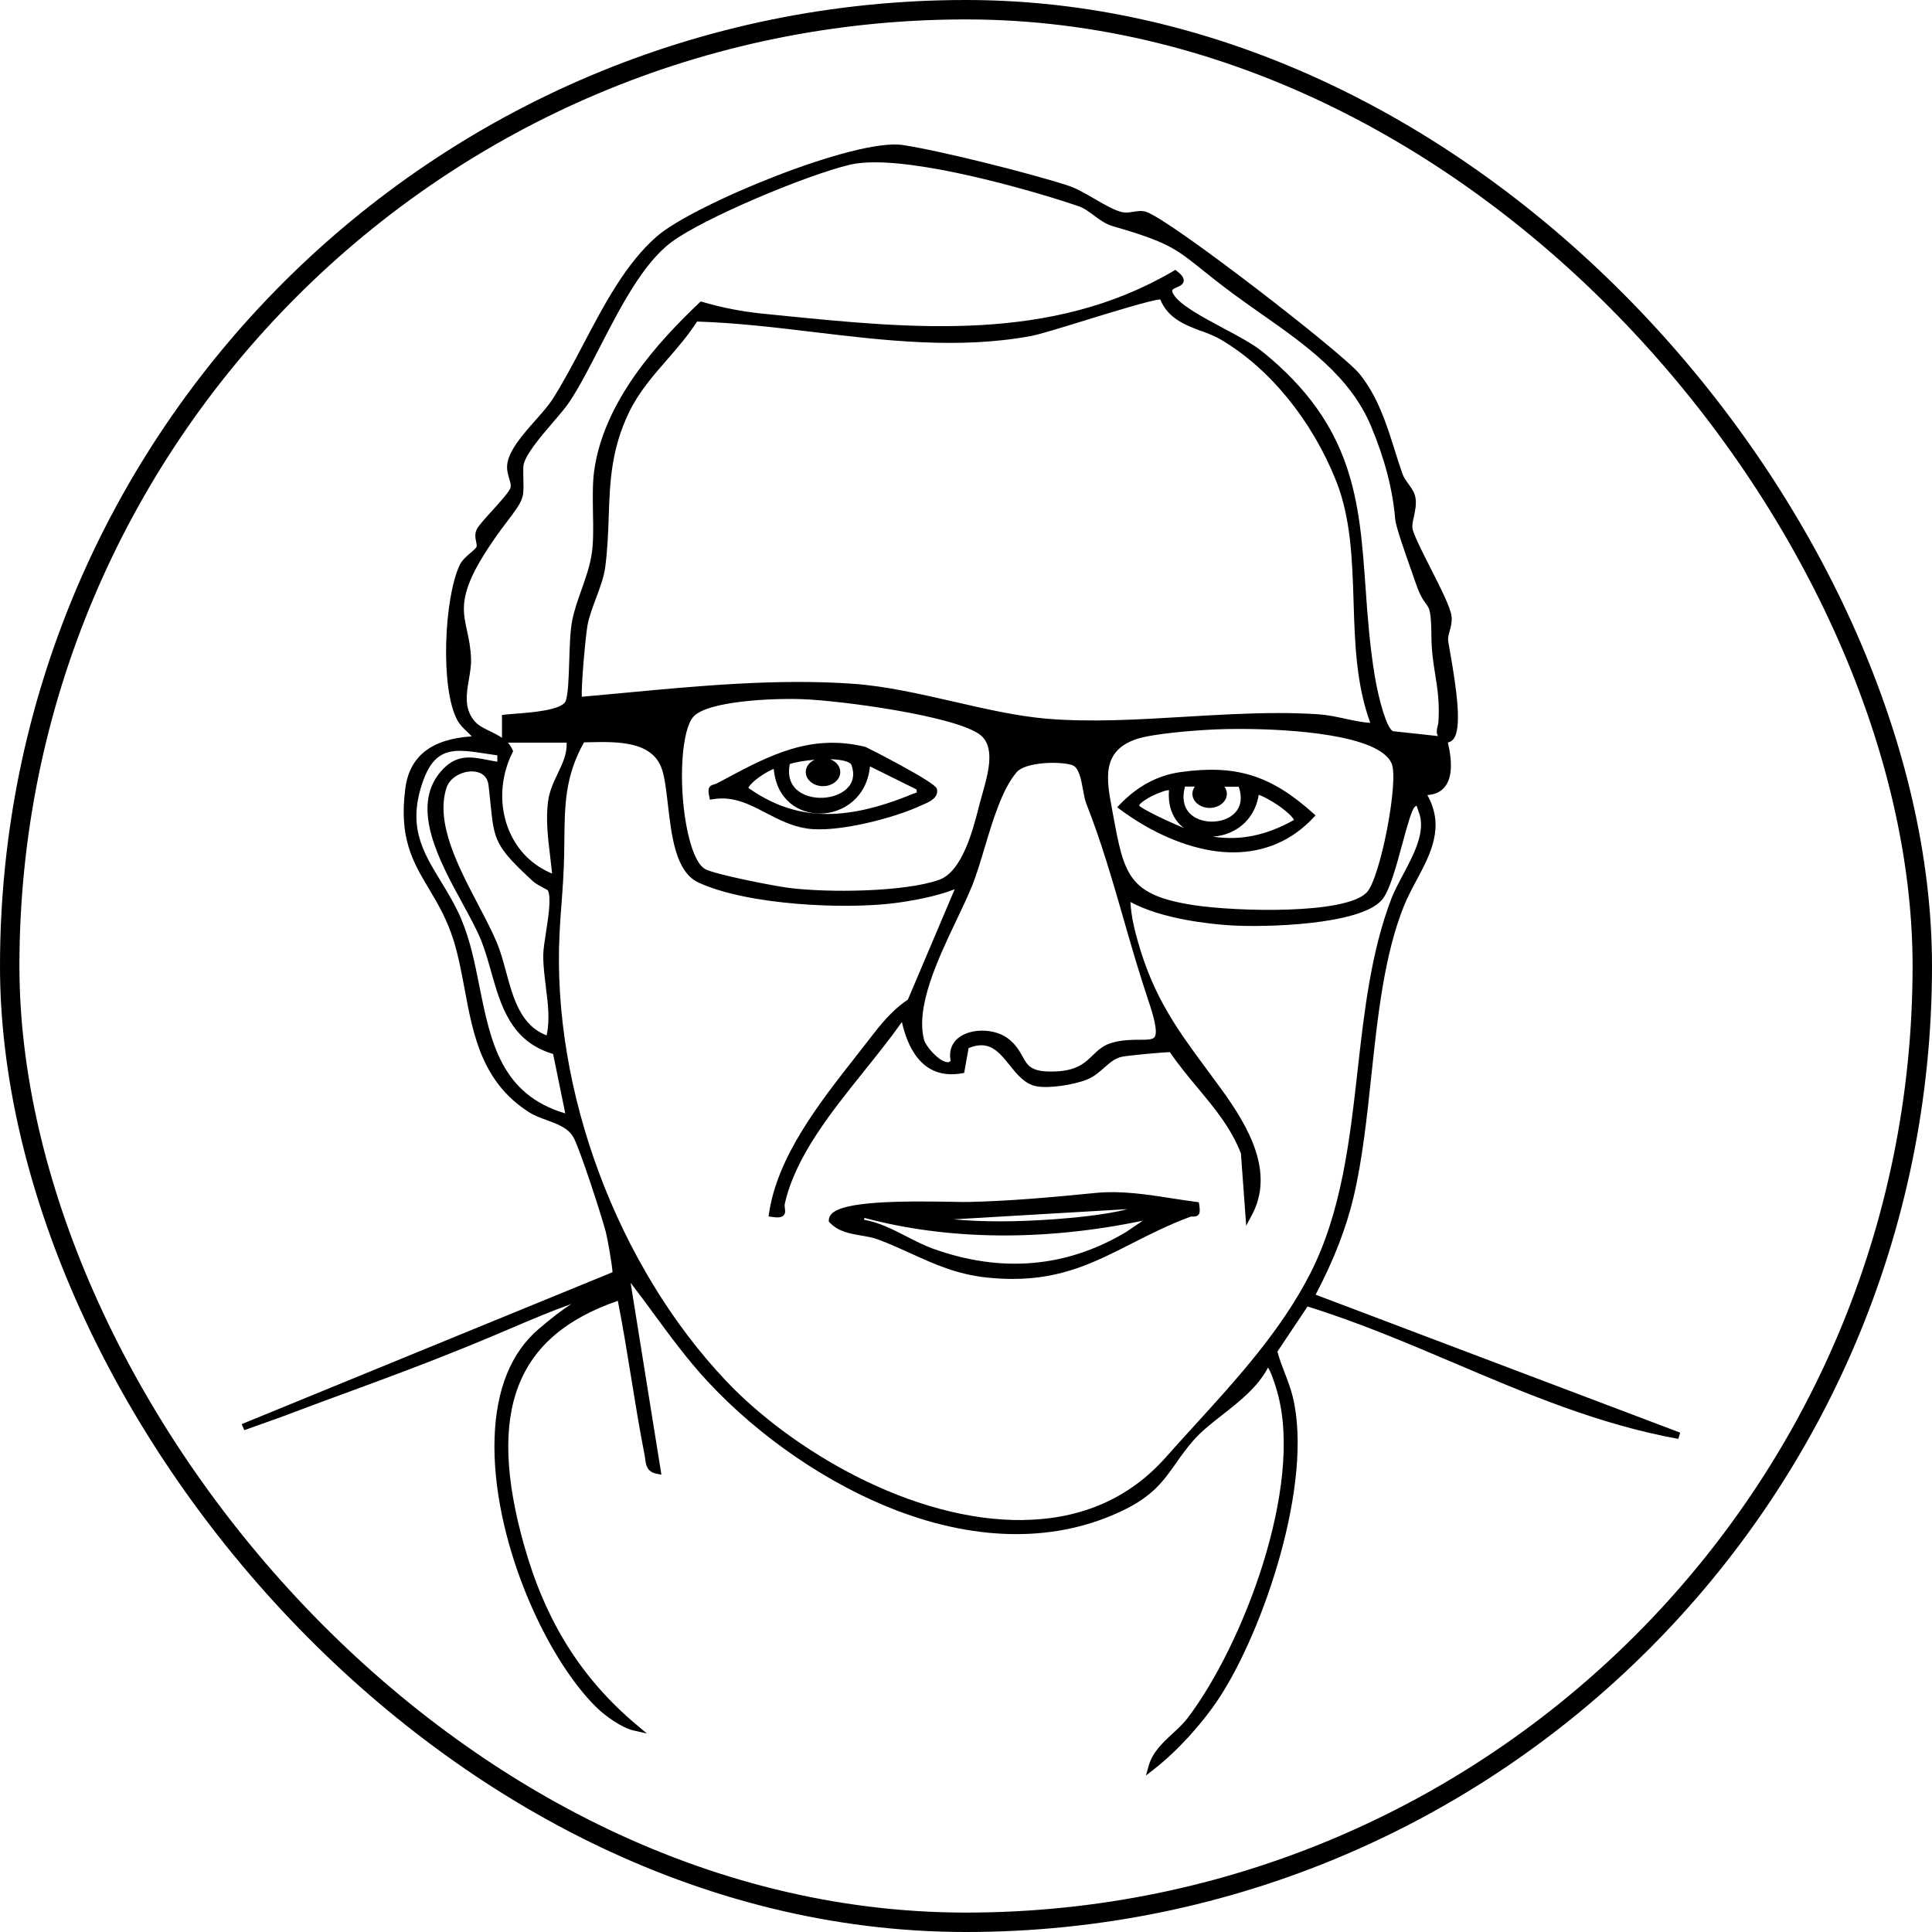
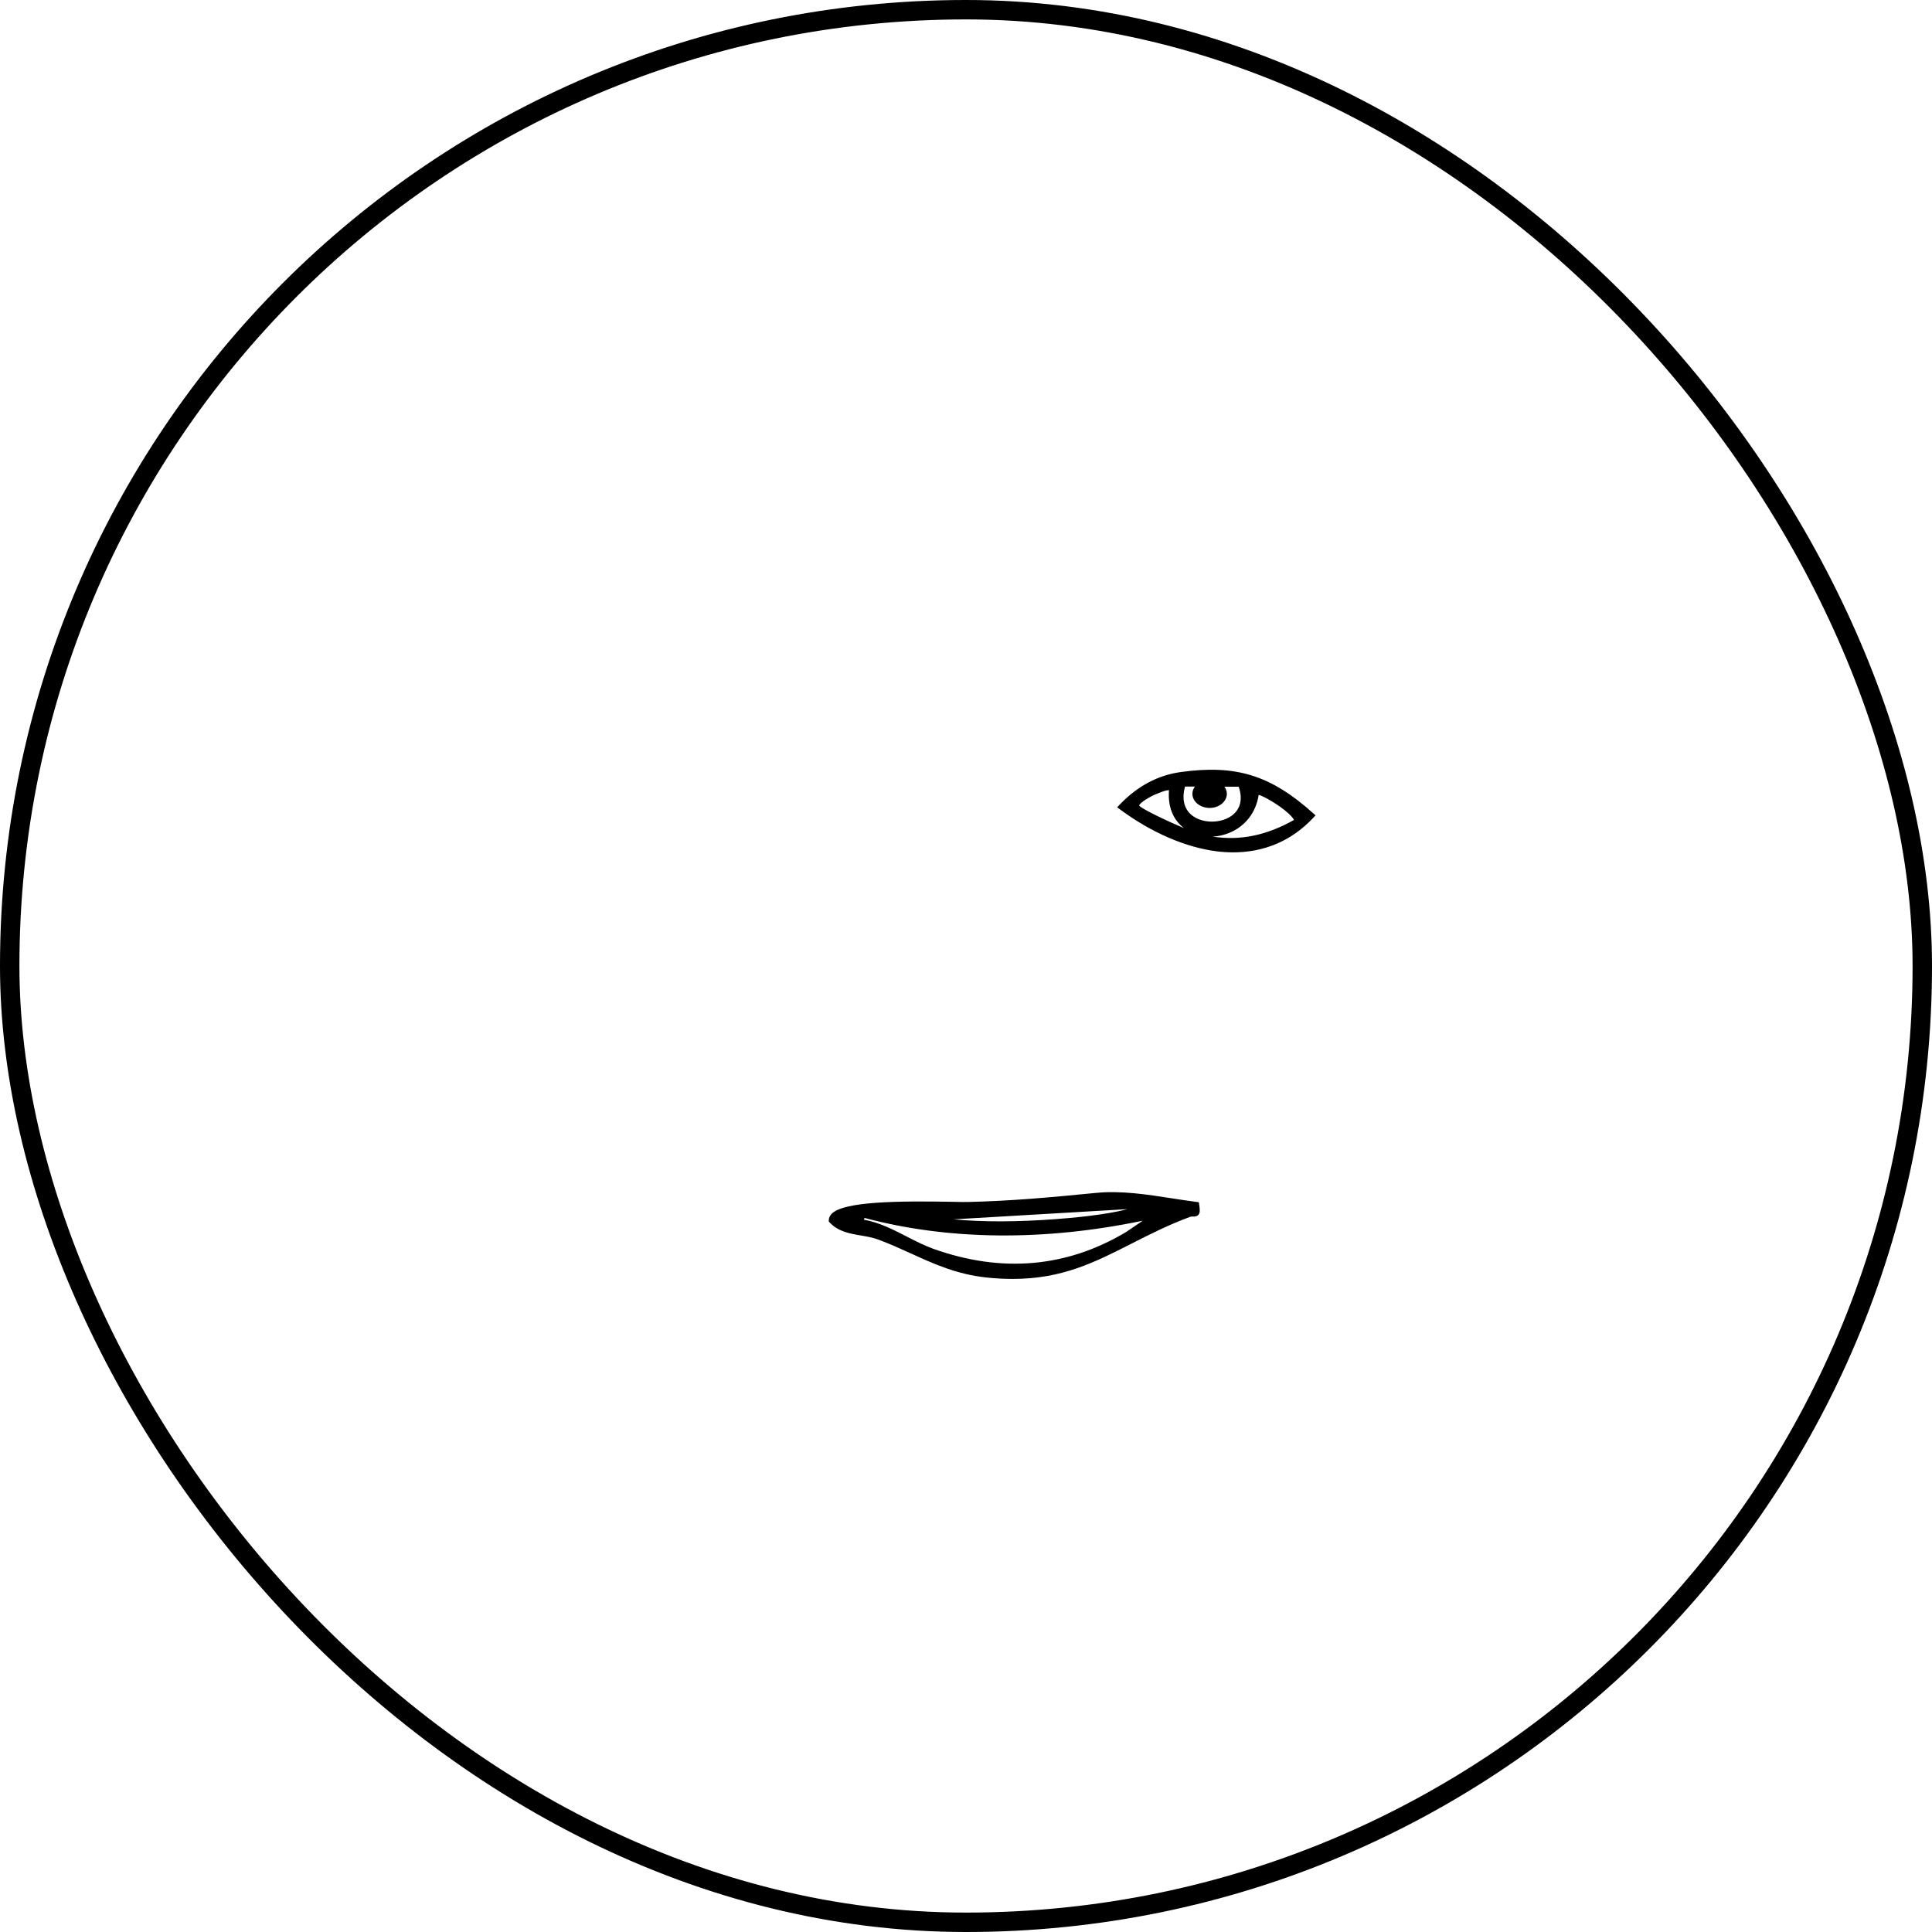
<svg xmlns="http://www.w3.org/2000/svg" fill="none" viewBox="0 0 398 398" height="398" width="398">
  <rect stroke-width="4" stroke="black" rx="197" height="394" width="394" y="2" x="2" />
-   <path fill="black" d="M271.028 266.71C274.764 259.591 277.314 253.019 278.831 246.635C280.661 238.925 281.59 230.165 282.491 221.701C283.799 209.436 285.146 196.75 289.213 186.645C289.924 184.87 290.872 183.095 291.792 181.373C294.693 175.94 297.699 170.327 294.039 163.782C295.49 163.701 296.637 163.208 297.452 162.312C299.045 160.581 299.32 157.515 298.267 152.942C298.685 152.88 299.064 152.664 299.358 152.324C301.216 150.199 300.135 142.318 298.685 134.114C298.504 133.101 298.372 132.339 298.324 131.953C298.258 131.38 298.429 130.752 298.628 130.026C298.884 129.12 299.168 128.089 299.016 126.906C298.779 125.077 296.788 121.159 294.684 117.007C293.11 113.914 291.489 110.713 291.033 109.126C290.825 108.418 291.033 107.441 291.27 106.41C291.526 105.217 291.83 103.863 291.583 102.483C291.403 101.434 290.758 100.546 290.133 99.676C289.64 98.995 289.175 98.35 288.929 97.65C288.35 96.018 287.819 94.333 287.307 92.701C285.61 87.303 283.847 81.727 280.083 77.038C276.66 72.77 240.878 45.083 236.081 43.631C235.161 43.353 234.289 43.496 233.445 43.631C232.715 43.748 232.013 43.864 231.283 43.721C229.691 43.416 227.586 42.188 225.538 40.995C223.68 39.91 221.764 38.798 220.039 38.233C212.255 35.705 193.994 31.106 185.992 29.877C176.236 28.38 142.91 42.116 135.353 48.661C128.944 54.211 124.46 62.746 120.127 70.995C117.984 75.065 115.965 78.912 113.774 82.319C112.978 83.556 111.708 84.99 110.361 86.515C107.707 89.518 104.967 92.62 104.511 95.507C104.331 96.664 104.635 97.695 104.9 98.6C105.118 99.327 105.298 99.945 105.175 100.43C104.967 101.272 102.833 103.612 101.278 105.325C99.828 106.921 98.586 108.293 98.216 109.046C97.751 110.014 97.941 110.911 98.093 111.637C98.178 112.049 98.263 112.435 98.168 112.659C98.055 112.937 97.495 113.412 97.002 113.833C96.159 114.551 95.201 115.358 94.698 116.407C91.484 123.194 90.65 141.852 94.224 148.379C94.755 149.347 95.476 150.029 96.168 150.683C96.528 151.015 96.87 151.347 97.173 151.696C88.82 152.252 84.336 155.803 83.482 162.527C82.183 172.712 85.047 177.527 88.365 183.103C90.195 186.17 92.082 189.344 93.456 193.773C94.442 196.956 95.087 200.408 95.713 203.752C97.467 213.166 99.268 222.903 108.93 229.089C110.029 229.798 111.347 230.282 112.627 230.748C114.893 231.582 117.036 232.362 118.126 234.28C119.425 236.576 123.891 250.338 124.792 253.763C125.133 255.054 126.138 260.676 126.176 262.084L49.796 293.374L50.327 294.621L57.921 291.913C63.145 289.931 67.592 288.3 71.906 286.713C79.443 283.942 86.573 281.324 95.865 277.559C99.695 276.008 102.833 274.672 105.602 273.488C109.925 271.65 113.49 270.126 117.728 268.62C115.519 270.027 113.5 271.632 111.015 273.739C105.298 278.608 102.226 286.148 101.885 296.154C101.193 316.569 112.248 341.431 123.009 351.858C124.649 353.445 128.053 355.929 130.499 356.485L133.268 357.112L131.144 355.328C119.71 345.726 112.333 333.927 107.925 318.201C100.226 290.756 106.19 275.227 127.276 267.974C128.318 273.246 129.191 278.643 130.035 283.862C130.888 289.133 131.77 294.594 132.822 299.919C132.869 300.153 132.898 300.395 132.926 300.628C133.059 301.713 133.239 303.201 135.259 303.595L136.254 303.793L129.911 264.262C131.561 266.396 133.163 268.575 134.718 270.7C138.141 275.362 141.687 280.186 145.764 284.57C156.477 296.1 170.661 305.783 184.674 311.145C201.759 317.681 217.934 317.663 231.435 311.109C237.513 308.159 239.703 305.048 242.244 301.444C243.315 299.919 244.424 298.35 245.922 296.647C247.534 294.827 249.629 293.177 251.848 291.438C255.432 288.622 259.139 285.718 261.225 281.71C261.651 282.382 262.315 283.844 263.178 286.964C268.544 306.357 255.991 339.046 244.633 353.948C243.77 355.077 242.699 356.072 241.561 357.121C239.523 359.004 237.418 360.959 236.64 363.738L236.071 365.765L237.778 364.429C242.519 360.726 247.629 355.14 251.118 349.841C260.381 335.756 270.64 305.29 266.297 287.681C265.88 286.004 265.273 284.408 264.676 282.875C264.126 281.441 263.548 279.952 263.159 278.428L269.36 269.149C279.76 272.367 289.886 276.671 299.68 280.831C314.291 287.044 329.403 293.464 345.73 296.414L346.128 295.132L271 266.701L271.028 266.71ZM95.087 189.469C93.807 186.466 92.262 183.928 90.764 181.472C87.028 175.33 83.795 170.031 87.256 160.617C88.991 155.892 91.437 154.673 94.755 154.673C96.32 154.673 98.083 154.942 100.055 155.247C100.833 155.363 101.629 155.489 102.454 155.605V156.914C101.771 156.807 101.117 156.681 100.472 156.556C96.945 155.865 93.893 155.274 90.716 159.039C84.516 166.4 90.498 177.365 95.315 186.179C96.841 188.976 98.282 191.612 99.155 193.818C99.932 195.781 100.548 197.96 101.146 200.067C103.165 207.195 105.251 214.565 113.945 217.12L116.448 229.367C103.231 225.467 101.051 214.592 98.747 203.106C97.818 198.453 96.851 193.647 95.068 189.469H95.087ZM105.602 154.502C105.355 153.92 105.023 153.427 104.625 152.987H116.733C116.827 155.3 115.908 157.246 114.922 159.29C114.059 161.101 113.158 162.975 112.883 165.235C112.428 168.946 112.883 172.676 113.319 176.28C113.471 177.491 113.613 178.737 113.737 179.965C109.688 178.271 106.654 175.276 104.929 171.242C102.757 166.194 103.004 160.133 105.573 155.031L105.706 154.771L105.592 154.502H105.602ZM112.447 203.357C112.893 206.773 113.31 210.01 112.608 213.291C107.242 211.247 105.706 205.572 104.217 200.076C103.649 197.978 103.118 196.005 102.378 194.239C101.373 191.836 99.998 189.218 98.548 186.448C94.386 178.504 89.664 169.502 91.968 162.321C92.669 160.142 95.135 158.914 97.201 158.914C97.344 158.914 97.486 158.914 97.628 158.932C98.633 159.021 100.359 159.496 100.634 161.747C100.814 163.244 100.947 164.544 101.06 165.692C101.809 173.017 101.942 174.335 109.773 181.526C110.352 182.055 111.319 182.566 112.096 182.978C112.371 183.121 112.703 183.301 112.845 183.39C113.613 184.816 112.95 188.994 112.476 192.06C112.201 193.836 111.935 195.521 111.916 196.642C111.888 198.91 112.182 201.17 112.466 203.357H112.447ZM237.825 213.668C237.418 214.197 236.261 214.197 234.772 214.197C233.18 214.197 231.189 214.197 229.008 214.834C227.207 215.363 226.126 216.412 225.073 217.434C223.49 218.967 221.85 220.554 217.413 220.724C212.463 220.921 211.733 219.612 210.643 217.631C209.998 216.474 209.268 215.156 207.638 213.919C205.134 212.027 200.764 211.776 198.09 213.363C196.203 214.484 195.407 216.313 195.834 218.545C195.625 218.77 195.378 218.85 195.047 218.805C193.302 218.563 190.704 215.488 190.372 214.242C188.543 207.41 193.264 197.476 197.066 189.496C198.289 186.932 199.436 184.511 200.299 182.368C201.162 180.217 201.958 177.554 202.802 174.747C204.518 169.009 206.462 162.509 209.458 159.057C211.278 156.968 218.285 156.789 220.826 157.596C222.267 158.053 222.712 160.519 223.101 162.688C223.3 163.782 223.49 164.822 223.803 165.611C226.875 173.402 229.103 181.14 231.464 189.335C233.056 194.876 234.716 200.614 236.64 206.334C237.531 208.988 238.631 212.637 237.825 213.677V213.668ZM247.468 68.17C248.947 68.735 250.35 69.264 251.592 70.008C261.632 75.98 270.251 86.559 275.238 99.049C278.31 106.733 278.575 115.483 278.841 123.947C279.097 132.33 279.372 140.991 282.282 148.917C280.538 148.8 278.841 148.433 277.068 148.047C275.285 147.662 273.446 147.267 271.55 147.142C268.848 146.962 266.108 146.89 263.339 146.89C256.93 146.89 250.407 147.285 244.036 147.662C234.516 148.235 224.675 148.818 215.611 148.056C209.581 147.545 202.954 146.03 196.554 144.559C189.642 142.981 182.503 141.341 175.8 140.865C160.194 139.754 143.896 141.287 128.138 142.775C125.36 143.035 122.592 143.295 119.861 143.537C119.7 141.117 120.658 130.824 121.037 128.771C121.359 127.04 122.08 125.112 122.782 123.248C123.578 121.114 124.403 118.899 124.668 116.927C125.161 113.215 125.285 109.754 125.398 106.401C125.645 99.336 125.882 92.665 129.542 85.026C131.552 80.821 134.51 77.432 137.373 74.151C139.516 71.685 141.734 69.148 143.593 66.243C151.557 66.485 159.71 67.453 167.599 68.404C182.294 70.161 197.493 71.981 212.397 69.219C214.113 68.897 218.465 67.561 223.49 66.01C228.989 64.315 237.133 61.805 239.011 61.679C240.613 65.597 244.092 66.924 247.468 68.206V68.17ZM142.863 147.626C145.811 144.398 159.217 143.806 165.238 144.03C173.401 144.326 196.213 147.428 201.683 151.203C205.182 153.615 203.608 159.192 202.338 163.666C202.129 164.41 201.92 165.127 201.75 165.799L201.664 166.14C200.47 170.829 198.261 179.553 193.435 181.257C186.286 183.776 170.671 183.928 162.631 182.924C159.312 182.512 147.243 180.118 145.28 179.042C143.668 178.163 142.246 174.819 141.355 169.87C139.743 160.859 140.454 150.262 142.853 147.635L142.863 147.626ZM281.543 183.857C277.106 188.438 254.702 187.775 246.112 186.493C232.364 184.43 231.577 180.208 229.264 167.664L229.103 166.777C227.937 160.59 226.846 154.754 234.042 152.279C237.304 151.158 245.733 150.459 250.606 150.253C251.905 150.199 253.517 150.163 255.337 150.163C266.136 150.163 284.15 151.4 286.682 157.273C288.227 160.85 284.34 180.97 281.552 183.848L281.543 183.857ZM107.83 99.201C107.811 98.43 107.782 97.471 107.801 96.243C107.839 94.091 111.234 90.128 113.955 86.954C115.348 85.331 116.666 83.789 117.415 82.632C119.463 79.503 121.454 75.621 123.568 71.515C127.74 63.41 132.462 54.22 138.34 49.862C145.005 44.904 166.281 36.001 175.127 33.921C176.558 33.589 178.284 33.437 180.218 33.437C192.695 33.437 213.942 39.668 222.134 42.456C223.319 42.86 224.305 43.604 225.358 44.384C226.514 45.245 227.709 46.141 229.198 46.572C240.518 49.862 242.158 51.171 247.591 55.52C249.222 56.829 251.251 58.452 253.972 60.469C255.915 61.912 257.944 63.329 259.897 64.701C268.857 70.995 278.13 77.495 282.425 87.761C285.278 94.557 286.909 100.851 287.421 107.001C287.535 108.373 289.222 113.251 290.948 118.128C291.251 118.998 291.507 119.724 291.678 120.208C292.56 122.781 293.261 123.714 293.773 124.404C294.494 125.364 294.826 125.803 294.883 131.317C294.911 134.249 295.29 136.607 295.651 138.893C296.125 141.87 296.57 144.685 296.324 148.702C296.305 149.042 296.22 149.356 296.144 149.652C295.964 150.351 295.859 150.988 296.239 151.633L286.957 150.629C285.696 150.064 284.027 144.264 283.183 139.117C282.15 132.832 281.723 126.879 281.315 121.123C280.045 103.191 278.945 87.707 260.078 72.456C258.105 70.86 255.1 69.255 251.924 67.561C247.534 65.212 242.983 62.782 241.713 60.576C241.514 60.236 241.438 59.958 241.495 59.796C241.58 59.563 242.035 59.357 242.443 59.187C243.021 58.936 243.742 58.622 243.846 57.913C243.95 57.151 243.239 56.47 242.528 55.905L242.13 55.591L241.694 55.851C216.569 70.6 188.021 67.722 160.403 64.943L156.923 64.593C152.96 64.199 148.864 63.401 144.749 62.217L144.342 62.101L144.038 62.388C135.676 70.349 124.336 82.605 122.383 97.13C122.051 99.623 122.108 102.68 122.156 105.639C122.213 108.499 122.26 111.458 121.947 113.753C121.568 116.478 120.667 119.034 119.785 121.499C119.065 123.534 118.316 125.632 117.88 127.802C117.463 129.891 117.358 133.119 117.264 136.248C117.159 139.556 117.045 142.981 116.552 144.371C115.87 146.299 109.347 146.792 106.209 147.025C105.336 147.088 104.578 147.15 104.028 147.213L103.412 147.285V151.992C102.606 151.445 101.724 151.015 100.899 150.611C99.752 150.055 98.671 149.526 97.979 148.791C95.523 146.182 96.073 142.99 96.604 139.897C96.851 138.445 97.088 137.073 97.04 135.737C96.955 133.379 96.557 131.523 96.197 129.882C95.457 126.466 94.869 123.768 97.429 118.343C98.984 115.053 102.018 110.633 104.151 107.853C107.83 103.057 107.925 102.608 107.82 99.237L107.83 99.201ZM210.89 313.135C187.784 313.485 162.962 298.583 149.67 284.57C127.143 260.837 113.642 224.597 115.272 192.249C115.386 190.016 115.538 187.936 115.69 185.937C115.927 182.718 116.154 179.679 116.221 176.074C116.24 175.088 116.249 174.129 116.259 173.187C116.334 165.799 116.391 159.945 120.307 152.924L121.246 152.907C127.143 152.772 134.491 152.611 136.396 158.564C136.975 160.357 137.269 162.975 137.591 165.755C138.34 172.264 139.193 179.643 143.905 181.812C154.174 186.546 174.264 187.326 184.229 186.053C187.794 185.596 192.648 184.744 196.668 183.193L187.026 205.931C184.769 207.401 182.456 209.705 179.953 212.96C178.815 214.439 177.639 215.945 176.435 217.47C168.822 227.162 160.185 238.145 158.421 249.935L158.326 250.589L159.018 250.688C160.08 250.849 160.896 250.858 161.379 250.419C161.834 249.998 161.758 249.442 161.692 248.958C161.645 248.626 161.597 248.276 161.683 247.927C163.873 238.27 171.126 229.224 178.142 220.482C180.891 217.048 183.508 213.785 185.793 210.539C186.779 214.834 189.453 222.607 198.128 221.11L198.621 221.029L199.531 215.918C203.741 214.152 205.722 216.609 207.998 219.442C209.543 221.361 211.146 223.351 213.544 223.782C216.237 224.275 221.309 223.441 223.888 222.41C225.339 221.827 226.42 220.877 227.463 219.953C228.591 218.958 229.662 218.016 231.075 217.703C232.184 217.461 239.494 216.752 241.011 216.752C242.765 219.352 244.766 221.755 246.7 224.077C250.255 228.345 253.611 232.38 255.631 237.598L256.721 252.508L257.887 250.32C262.59 241.516 257.3 232.2 251.516 224.257C250.587 222.975 249.677 221.755 248.805 220.572C242.604 212.189 237.712 205.572 234.441 194.078C233.73 191.594 233.018 188.716 232.876 185.811C239.399 189.362 249.307 190.357 253.431 190.626C260.239 191.065 280.301 190.626 284.719 185.336C286.283 183.462 287.611 178.549 288.9 173.797C289.782 170.533 290.787 166.831 291.432 166.239C291.602 166.077 291.726 165.997 291.792 165.961C291.896 166.131 292 166.49 292.067 166.696C292.133 166.893 292.19 167.091 292.256 167.261C293.83 171.179 291.27 175.985 289.004 180.234C288.104 181.929 287.25 183.534 286.672 185.013C282.434 196.005 281.031 208.45 279.675 220.482C278.063 234.827 276.385 249.666 269.928 262.326C263.927 274.089 254.778 284.113 245.941 293.805C243.979 295.956 242.026 298.099 240.12 300.251C232.696 308.607 222.864 312.938 210.908 313.117L210.89 313.135Z" />
  <path fill="black" d="M246.842 250.303C247.221 249.908 247.212 249.272 247.041 248.169L246.965 247.667L246.434 247.595C244.832 247.389 243.229 247.138 241.532 246.878C236.356 246.071 230.999 245.237 225.832 245.739C215.933 246.707 208.235 247.407 199.427 247.613C198.848 247.631 197.72 247.613 196.288 247.577C184.902 247.371 174.008 247.514 171.401 249.971C170.964 250.383 170.737 250.877 170.737 251.397V251.648L170.917 251.836C172.671 253.719 175.051 254.122 177.355 254.517C178.549 254.723 179.791 254.929 180.92 255.351C183.261 256.22 185.461 257.224 187.594 258.193C192.477 260.416 197.094 262.514 203.21 263.169C205.125 263.375 206.917 263.465 208.614 263.465C218.787 263.465 225.5 260.058 233.094 256.193C236.801 254.31 240.641 252.356 245.183 250.67C245.382 250.599 245.562 250.599 245.77 250.608C246.064 250.617 246.5 250.634 246.832 250.294L246.842 250.303ZM192.297 257.269C190.42 256.597 188.561 255.646 186.769 254.723C183.991 253.297 181.138 251.827 177.99 251.271L178.085 250.894C195.369 255.512 215.108 255.709 235.417 251.468L232.013 253.781C219.745 261.124 206.376 262.29 192.287 257.269H192.297ZM196.421 251.19L232.203 249.092C232.203 249.092 232.146 249.11 232.118 249.119C227.756 250.303 220.342 250.939 217.365 251.154C209.458 251.737 202.536 251.755 196.431 251.19H196.421Z" />
-   <path fill="black" d="M146.228 164.741L146.92 164.634C151.063 163.961 154.334 165.665 157.795 167.467C160.412 168.83 163.114 170.238 166.347 170.695C167.096 170.802 167.911 170.847 168.803 170.847C175.307 170.847 185.034 168.157 189.784 165.916C189.926 165.853 190.088 165.782 190.258 165.71C191.387 165.226 193.472 164.329 192.998 162.473C192.638 161.083 178.435 153.902 178.303 153.875C167.039 151.078 158.535 155.605 149.537 160.393L147.679 161.379C147.47 161.487 147.28 161.541 147.1 161.586C145.877 161.899 145.811 162.608 146.105 164.087L146.238 164.733L146.228 164.741ZM165.987 159.039C165.987 160.644 167.58 161.953 169.542 161.953C171.505 161.953 173.098 160.644 173.098 159.039C173.098 157.865 172.244 156.861 171.021 156.403C173.752 156.475 175.193 157.004 175.401 157.587C176.378 160.357 175.145 162.007 173.932 162.903C171.571 164.661 167.57 164.849 165.02 163.334C163.578 162.482 162.043 160.761 162.697 157.398C163.815 157.013 165.816 156.672 167.835 156.502C166.736 156.995 165.987 157.945 165.987 159.048V159.039ZM169.021 167.593C173.78 167.539 178.634 164.186 179.213 157.874L188.798 162.626C188.827 162.85 188.865 163.101 188.865 163.253C188.808 163.271 188.741 163.298 188.675 163.316C188.485 163.379 188.258 163.45 187.973 163.567C173.837 169.422 163.702 169.054 154.164 162.312C154.23 162.159 154.372 161.908 154.676 161.577C155.889 160.232 158.307 158.788 159.397 158.403C159.957 164.822 164.574 167.637 169.03 167.593H169.021Z" />
  <path fill="black" d="M243.163 159.057C238.498 159.712 234.289 161.962 230.657 165.763L230.146 166.301L230.743 166.75C237.152 171.502 244.225 174.568 250.644 175.375C251.8 175.518 252.938 175.59 254.047 175.59C260.504 175.59 266.155 173.16 270.554 168.453L271.009 167.969L270.507 167.521C261.756 159.676 254.607 157.461 243.154 159.057H243.163ZM249.184 166.436C251.146 166.436 252.739 165.127 252.739 163.522C252.739 162.993 252.549 162.5 252.246 162.07H255.176C256.048 164.58 255.564 166.669 253.791 167.996C251.687 169.574 248.169 169.682 245.96 168.256C244.007 166.992 243.362 164.795 244.121 162.034H246.15C245.837 162.482 245.638 162.984 245.638 163.522C245.638 165.127 247.23 166.436 249.193 166.436H249.184ZM238.887 163.307C239.579 163.029 240.167 162.796 240.821 162.778C240.546 166.113 241.627 168.866 243.893 170.587C240.357 169.108 235.17 166.624 234.677 165.952C234.715 165.405 237.029 164.006 238.347 163.513C238.527 163.441 238.707 163.37 238.878 163.307H238.887ZM253.298 171.546C256.569 170.184 258.731 167.359 259.3 163.737C260.476 164.087 263.519 165.826 265.396 167.539C266.269 168.337 266.496 168.767 266.572 168.91C260.902 172.102 255.507 173.223 249.828 172.344C250.994 172.282 252.17 172.022 253.298 171.555V171.546Z" />
</svg>